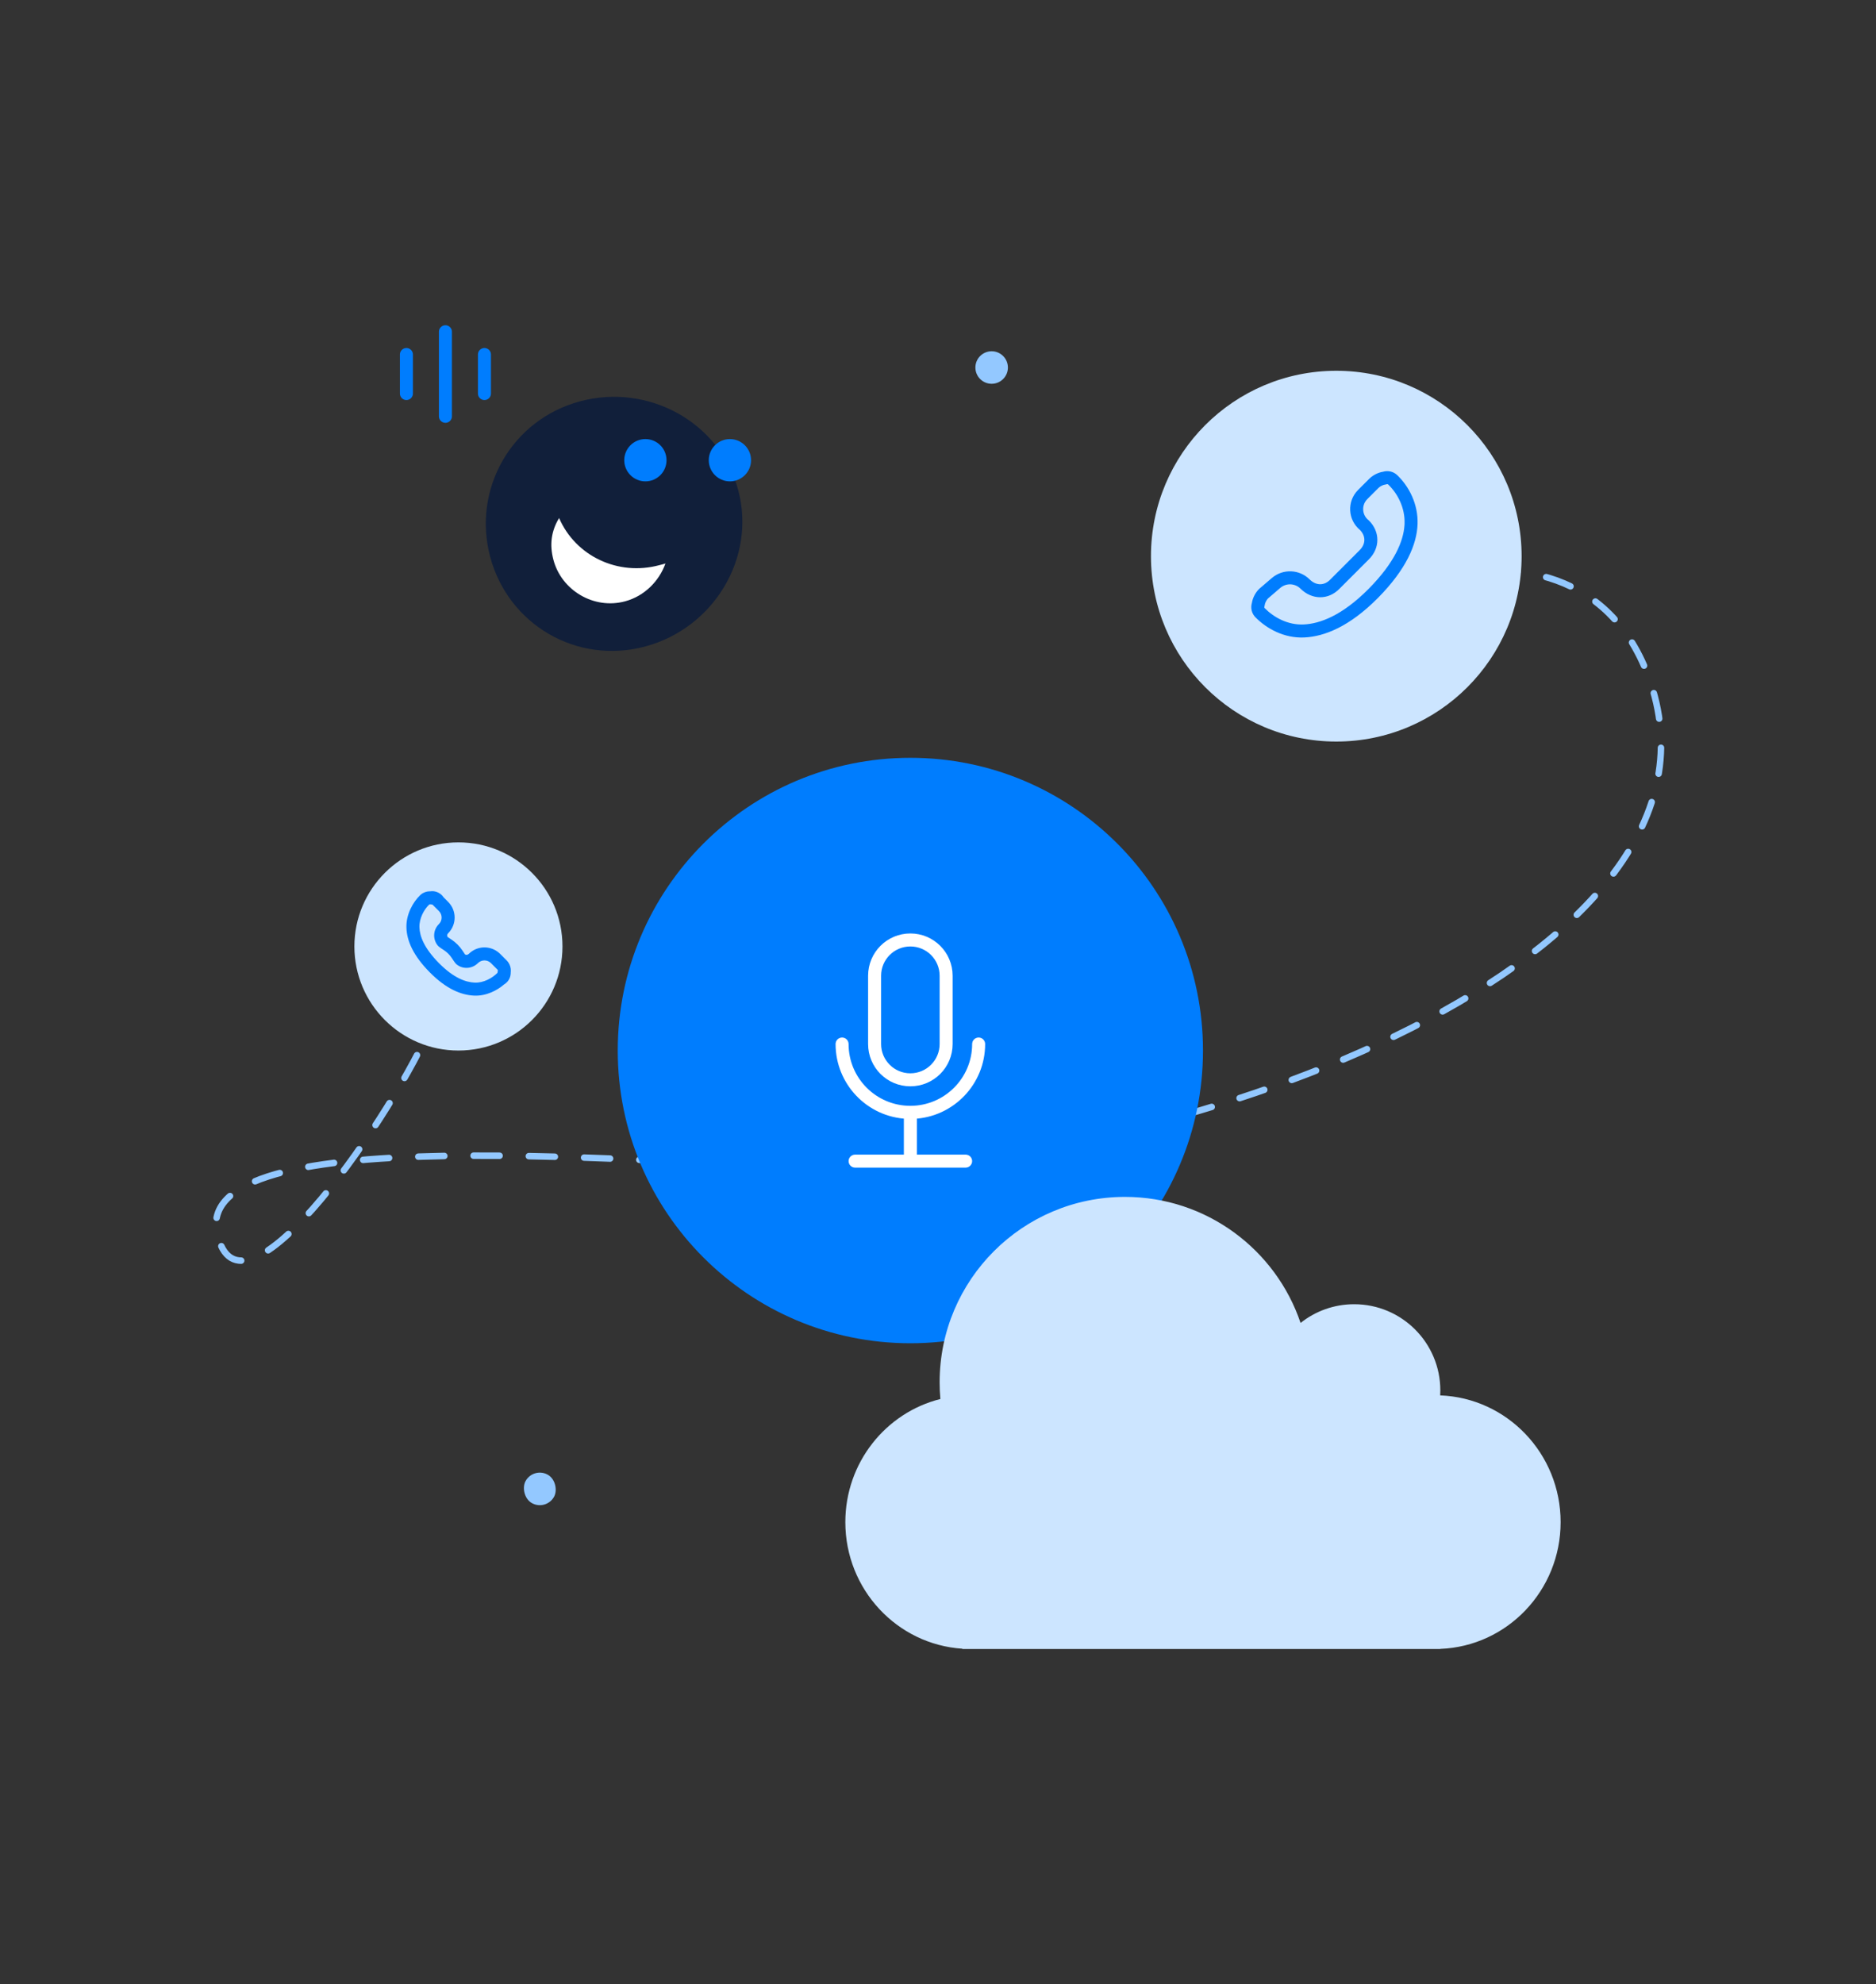
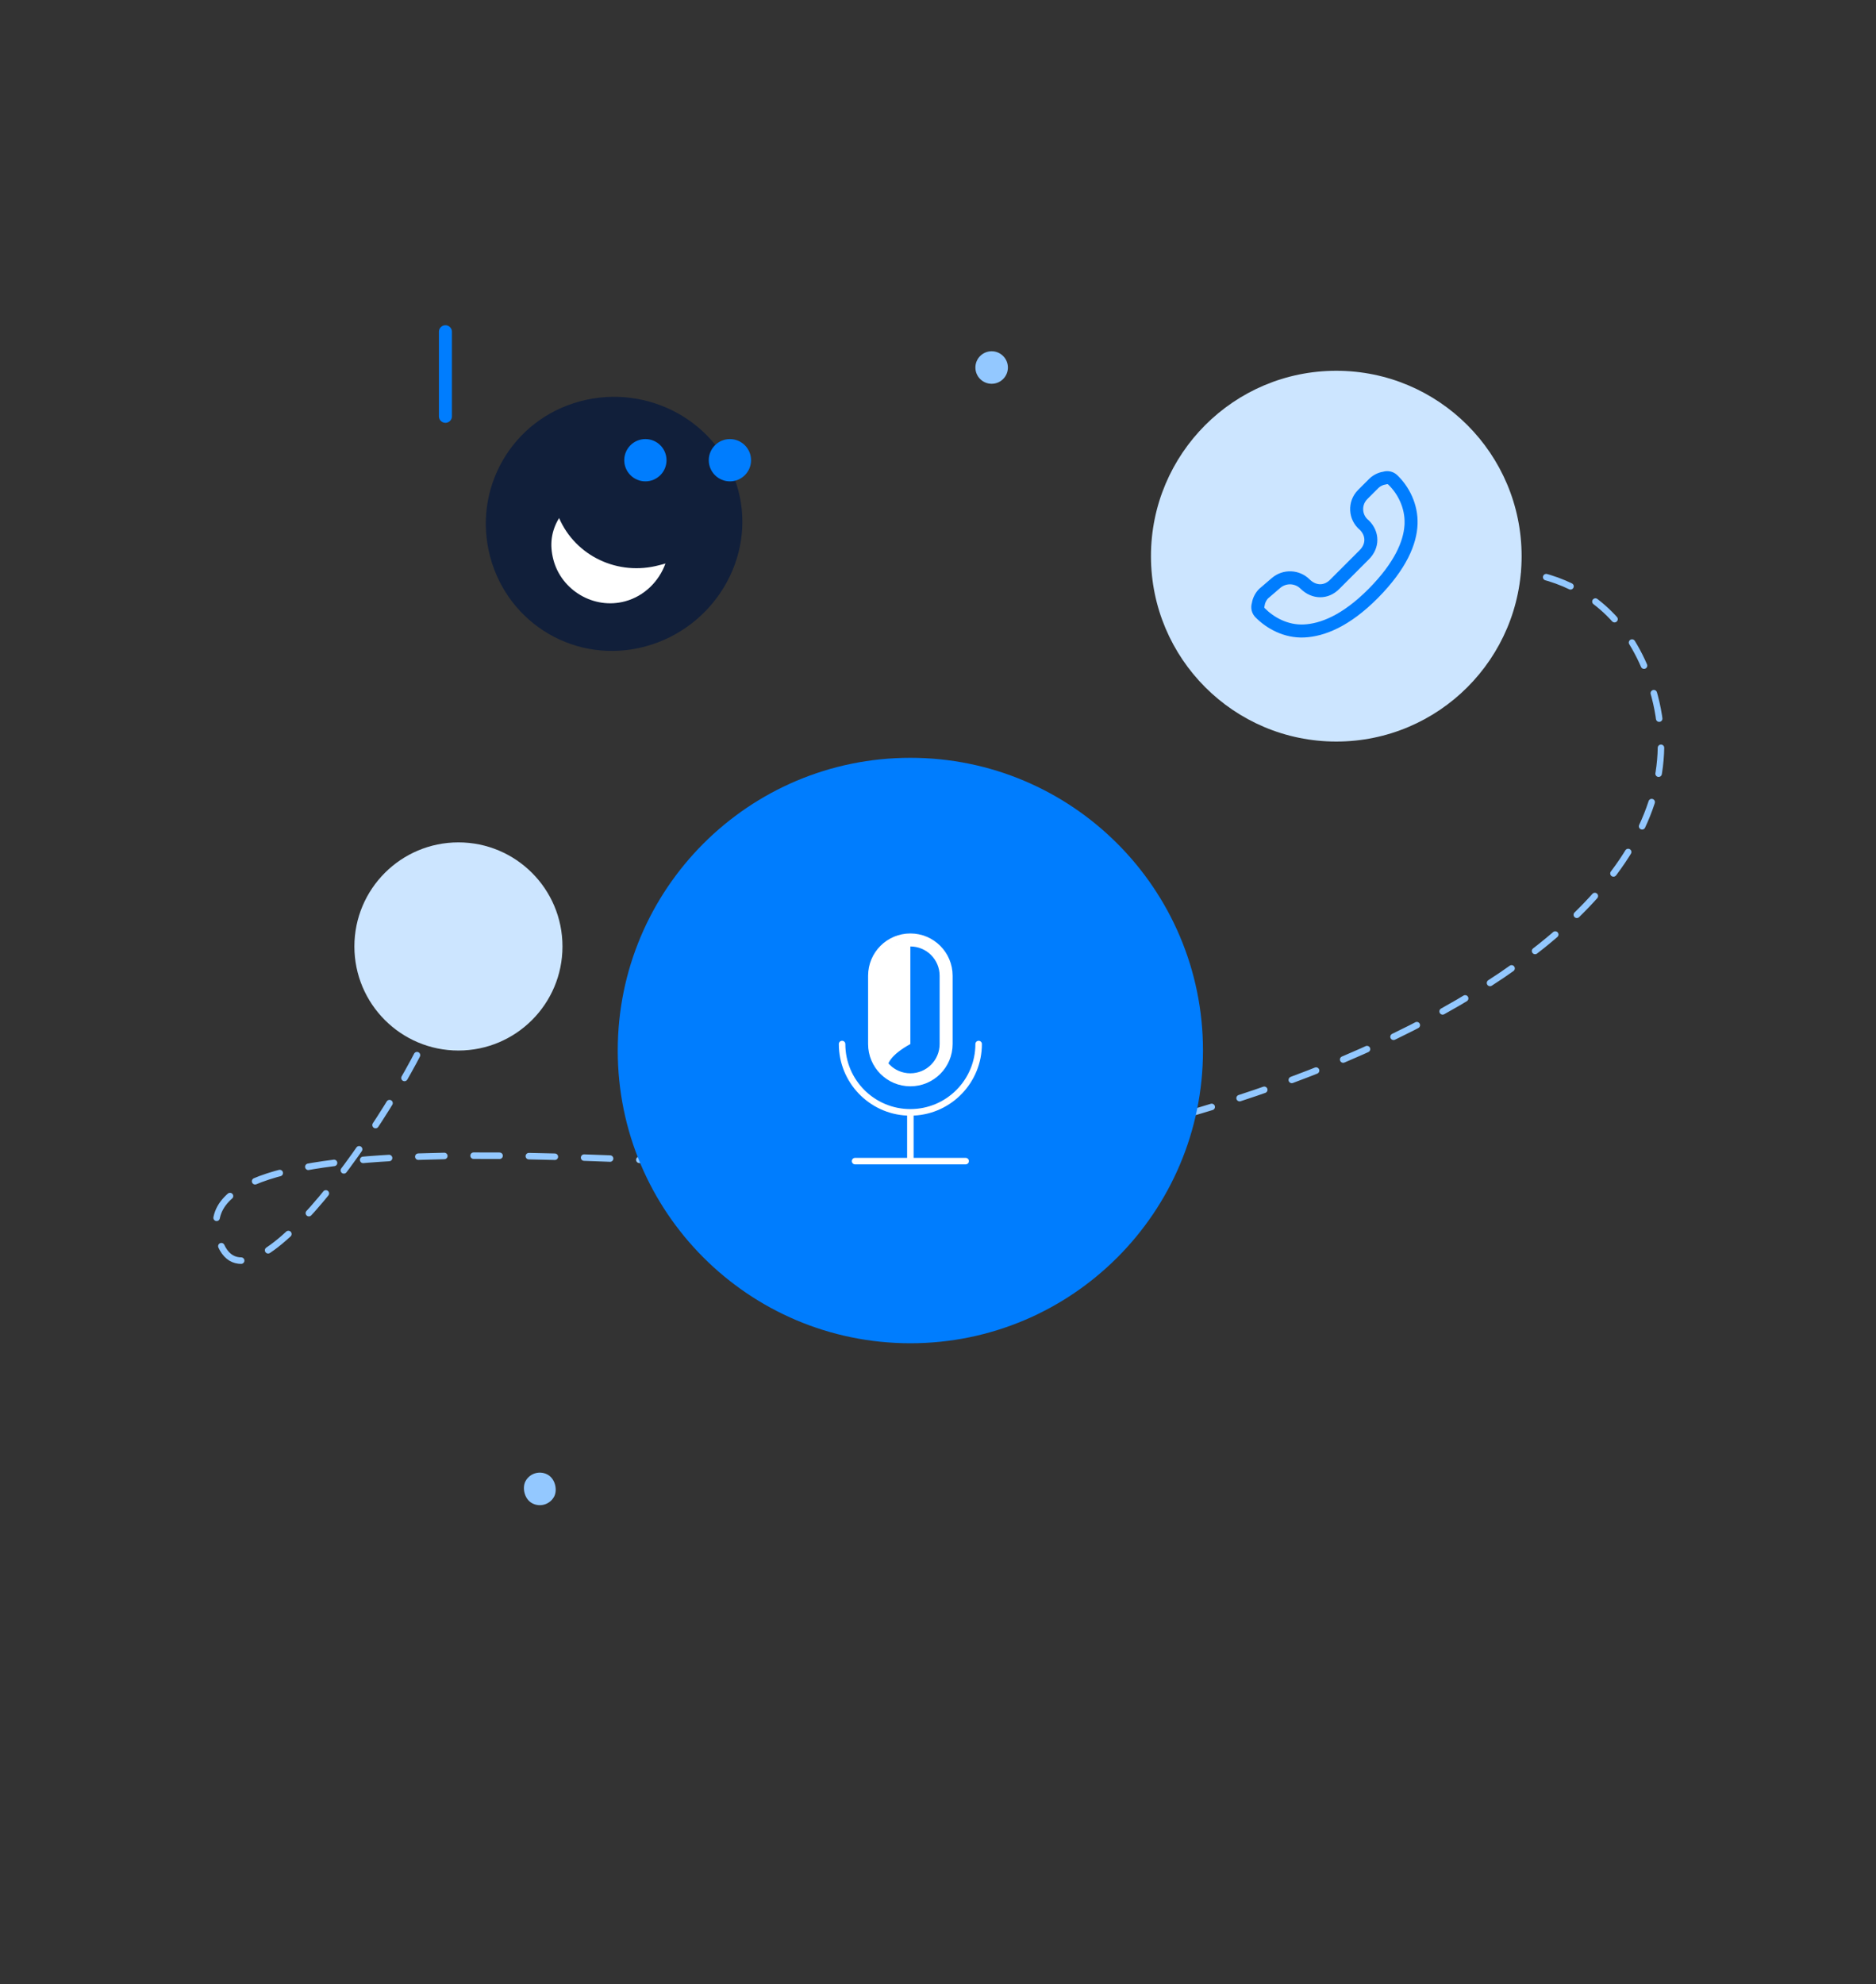
<svg xmlns="http://www.w3.org/2000/svg" width="577" height="610" viewBox="0 0 577 610" fill="none">
  <rect x="0" y="0" width="577" height="610" fill="#333333" stroke="none" />
  <path d="M442 178C460.484 172.503 493.93 172.775 507 208C539.21 294.808 363.441 359 258 359C206.385 359 49.036 341.454 68 383C78.484 405.969 124.813 336.724 134 312" stroke="#93C8FF" stroke-width="2" stroke-linecap="round" stroke-dasharray="8 9" />
  <path d="M280 413C329.706 413 370 372.706 370 323C370 273.294 329.706 233 280 233C230.294 233 190 273.294 190 323C190 372.706 230.294 413 280 413Z" fill="#007DFE" />
-   <path fill-rule="evenodd" clip-rule="evenodd" d="M280 288C273.373 288 268 293.373 268 300V321C268 327.627 273.373 333 280 333C286.627 333 292 327.627 292 321V300C292 293.373 286.627 288 280 288ZM270 300C270 294.477 274.477 290 280 290C285.523 290 290 294.477 290 300V321C290 326.523 285.523 331 280 331C274.477 331 270 326.523 270 321V300Z" fill="white" />
+   <path fill-rule="evenodd" clip-rule="evenodd" d="M280 288V321C268 327.627 273.373 333 280 333C286.627 333 292 327.627 292 321V300C292 293.373 286.627 288 280 288ZM270 300C270 294.477 274.477 290 280 290C285.523 290 290 294.477 290 300V321C290 326.523 285.523 331 280 331C274.477 331 270 326.523 270 321V300Z" fill="white" />
  <path d="M260 321C260 320.448 259.552 320 259 320C258.448 320 258 320.448 258 321C258 332.815 267.314 342.477 279 343V356H263C262.448 356 262 356.448 262 357C262 357.552 262.448 358 263 358H297C297.552 358 298 357.552 298 357C298 356.448 297.552 356 297 356H281V343C292.686 342.477 302 332.815 302 321C302 320.448 301.552 320 301 320C300.448 320 300 320.448 300 321C300 332.046 291.046 341 280 341C268.954 341 260 332.046 260 321Z" fill="white" />
  <path fill-rule="evenodd" clip-rule="evenodd" d="M280 288C273.373 288 268 293.373 268 300V321C268 327.627 273.373 333 280 333C286.627 333 292 327.627 292 321V300C292 293.373 286.627 288 280 288ZM270 300C270 294.477 274.477 290 280 290C285.523 290 290 294.477 290 300V321C290 326.523 285.523 331 280 331C274.477 331 270 326.523 270 321V300Z" stroke="white" stroke-width="2" />
-   <path d="M260 321C260 320.448 259.552 320 259 320C258.448 320 258 320.448 258 321C258 332.815 267.314 342.477 279 343V356H263C262.448 356 262 356.448 262 357C262 357.552 262.448 358 263 358H297C297.552 358 298 357.552 298 357C298 356.448 297.552 356 297 356H281V343C292.686 342.477 302 332.815 302 321C302 320.448 301.552 320 301 320C300.448 320 300 320.448 300 321C300 332.046 291.046 341 280 341C268.954 341 260 332.046 260 321Z" stroke="white" stroke-width="2" />
  <circle cx="141" cy="291" r="32" fill="#CCE5FF" />
-   <path d="M132.784 274.003C133.336 273.981 133.766 274.079 133.965 274.131C134.395 274.242 134.721 274.402 134.905 274.501C135.11 274.611 135.355 274.765 135.607 274.973C135.733 275.077 135.913 275.238 136.103 275.457C136.182 275.549 136.296 275.69 136.42 275.878L137.833 277.29C140.5 279.957 140.5 284.281 137.833 286.947L136 287L135.004 284.118L137.807 286.973C137.503 287.271 137.452 287.72 137.663 288.074C137.674 288.083 137.687 288.093 137.702 288.104C137.749 288.139 137.81 288.181 137.89 288.234L138.832 288.863C140.19 289.768 141.355 290.933 142.26 292.29L142.914 293.271C142.965 293.348 143.004 293.405 143.036 293.449C143.043 293.458 143.049 293.466 143.055 293.474C143.344 293.641 143.812 293.649 144.192 293.274C146.776 290.706 150.903 290.631 153.578 293.048L153.833 293.29L155.849 295.306C156.598 296.064 156.971 296.978 157.083 297.824C157.146 298.294 157.119 298.709 157.081 299.016C157.084 299.148 157.082 299.264 157.076 299.358C157.05 299.79 156.959 300.152 156.87 300.42C156.785 300.676 156.63 301.061 156.345 301.473C156.203 301.676 155.942 302.014 155.531 302.34C155.415 302.432 155.262 302.539 155.078 302.647C152.914 304.517 149.54 306.291 145.815 306.114C141.857 305.927 137.309 304.131 132.162 298.934L132.158 298.93C127.096 293.805 125.147 289.303 125.007 285.257C124.865 281.153 127.009 277.364 129.238 275.229L129.422 275.062C130.35 274.273 131.351 274.117 131.719 274.073C131.969 274.043 132.2 274.038 132.394 274.041C132.554 274.019 132.688 274.007 132.784 274.003ZM133.004 278.118C132.732 278.094 132.177 277.953 132.004 278.118C130.397 279.657 128.91 282.404 129.004 285.118C129.099 287.859 130.403 291.46 135.004 296.118C139.611 300.77 143.259 301.988 146.004 302.118C148.722 302.247 151.442 300.703 153.004 299.118C152.982 298.827 153.28 298.397 153.004 298.118L151.004 296.118C149.899 295.014 148.108 295.014 147.004 296.118C145.229 297.874 142.489 298.073 140.568 296.619C140.168 296.316 139.865 295.908 139.586 295.49L138.932 294.509C138.32 293.591 137.531 292.803 136.613 292.191L135.671 291.562C135.228 291.267 134.796 290.942 134.482 290.513C133.065 288.577 133.233 285.856 135.004 284.118C136.109 283.014 136.109 281.223 135.004 280.118L133.004 278.118Z" fill="#007DFE" />
  <circle cx="57" cy="57" r="57" transform="matrix(-1 0 0 1 468 114)" fill="#CCE5FF" />
  <path d="M427.739 144.985C426.856 144.767 426.121 144.878 425.743 144.957C425.584 144.991 425.45 145.03 425.378 145.05C424.521 145.172 423.746 145.487 423.238 145.734C422.64 146.025 421.848 146.495 421.173 147.172L421.172 147.171L417.707 150.636C414.206 154.137 414.526 159.869 418.314 162.972C420.112 164.838 420.08 167.287 418.189 169.154L409.147 178.196L409.123 178.221C407.385 180.02 404.979 180.138 403.003 178.336L402.812 178.156C399.641 175 394.575 174.811 391.176 177.724L387.396 180.963L387.271 181.071L387.155 181.188C386.504 181.847 386.038 182.622 385.74 183.227C385.498 183.719 385.166 184.511 385.046 185.402C385.025 185.475 384.993 185.587 384.965 185.715C384.885 186.08 384.762 186.828 384.981 187.73C385.21 188.666 385.701 189.352 386.152 189.809C389.522 193.225 394.896 196.294 401.189 195.996C407.353 195.703 415.075 192.666 423.842 183.815L423.846 183.811C432.521 175.028 435.781 167.386 435.998 161.139C436.213 154.954 433.327 149.52 429.767 146.111L429.587 145.948C429.145 145.566 428.534 145.181 427.739 144.985ZM426 149C426.487 148.957 426.69 148.704 427 149C429.88 151.758 432.169 156.137 432 161L431.977 161.466C431.662 166.335 428.986 172.916 421 181C412.745 189.335 405.918 191.767 401 192C396.13 192.231 391.799 189.839 389 187C388.699 186.695 388.962 186.487 389 186C389.04 185.48 389.505 184.501 390 184L393.778 180.761C395.596 179.203 398.307 179.308 400 181C403.507 184.469 408.575 184.546 412 181L421 172C424.508 168.537 424.52 163.456 421 160C418.889 158.417 418.669 155.33 420.535 153.464L424 150C424.495 149.5 425.479 149.047 426 149ZM385.015 185.665C385.019 185.61 385.026 185.559 385.033 185.513C385.027 185.564 385.019 185.614 385.015 185.665Z" fill="#007DFE" />
-   <path d="M346 368C314.52 368 289 393.52 289 425C289 426.733 289.078 428.447 289.229 430.141C272.445 434.344 260 449.699 260 468C260 488.688 275.902 505.611 296 506.916V507H443V506.968C463.568 506.17 480 489.03 480 468C480 446.955 463.544 429.806 442.956 429.03C442.985 428.524 443 428.014 443 427.5C443 412.864 431.136 401 416.5 401C410.269 401 404.541 403.152 400.017 406.752C392.408 384.221 371.098 368 346 368Z" fill="#CCE5FF" />
  <path d="M305 118C307.761 118 310 115.761 310 113C310 110.239 307.761 108 305 108C302.239 108 300 110.239 300 113C300 115.761 302.239 118 305 118Z" fill="#93C8FF" />
  <rect width="10" height="10" rx="5" transform="matrix(0.88 0.475 -0.474 0.881 164 451)" fill="#93C8FF" />
  <path d="M198.477 198.762C177.411 204.432 156.317 192.027 150.766 171.216C145.215 150.404 157.309 129.067 178.374 123.397C199.44 117.727 221.499 129.871 227.051 150.683C232.602 171.494 219.542 193.092 198.477 198.762Z" fill="#111F3A" />
  <path d="M171.963 159.278C177.022 170.989 190.116 177.175 202.739 173.777C203.332 173.617 204.099 173.454 204.67 173.257C202.752 178.618 198.273 183.263 192.248 184.885C182.635 187.473 172.719 181.512 170.227 172.172C168.966 167.442 169.56 163.214 171.963 159.278Z" fill="white" />
  <circle cx="198.501" cy="141.5" r="6.5" fill="#007DFE" />
  <circle cx="224.498" cy="141.5" r="6.5" fill="#007DFE" />
-   <path d="M125 109L125 121" stroke="#007DFE" stroke-width="4" stroke-linecap="round" />
  <path d="M137 102L137 128" stroke="#007DFE" stroke-width="4" stroke-linecap="round" />
-   <path d="M149 109L149 121" stroke="#007DFE" stroke-width="4" stroke-linecap="round" />
</svg>